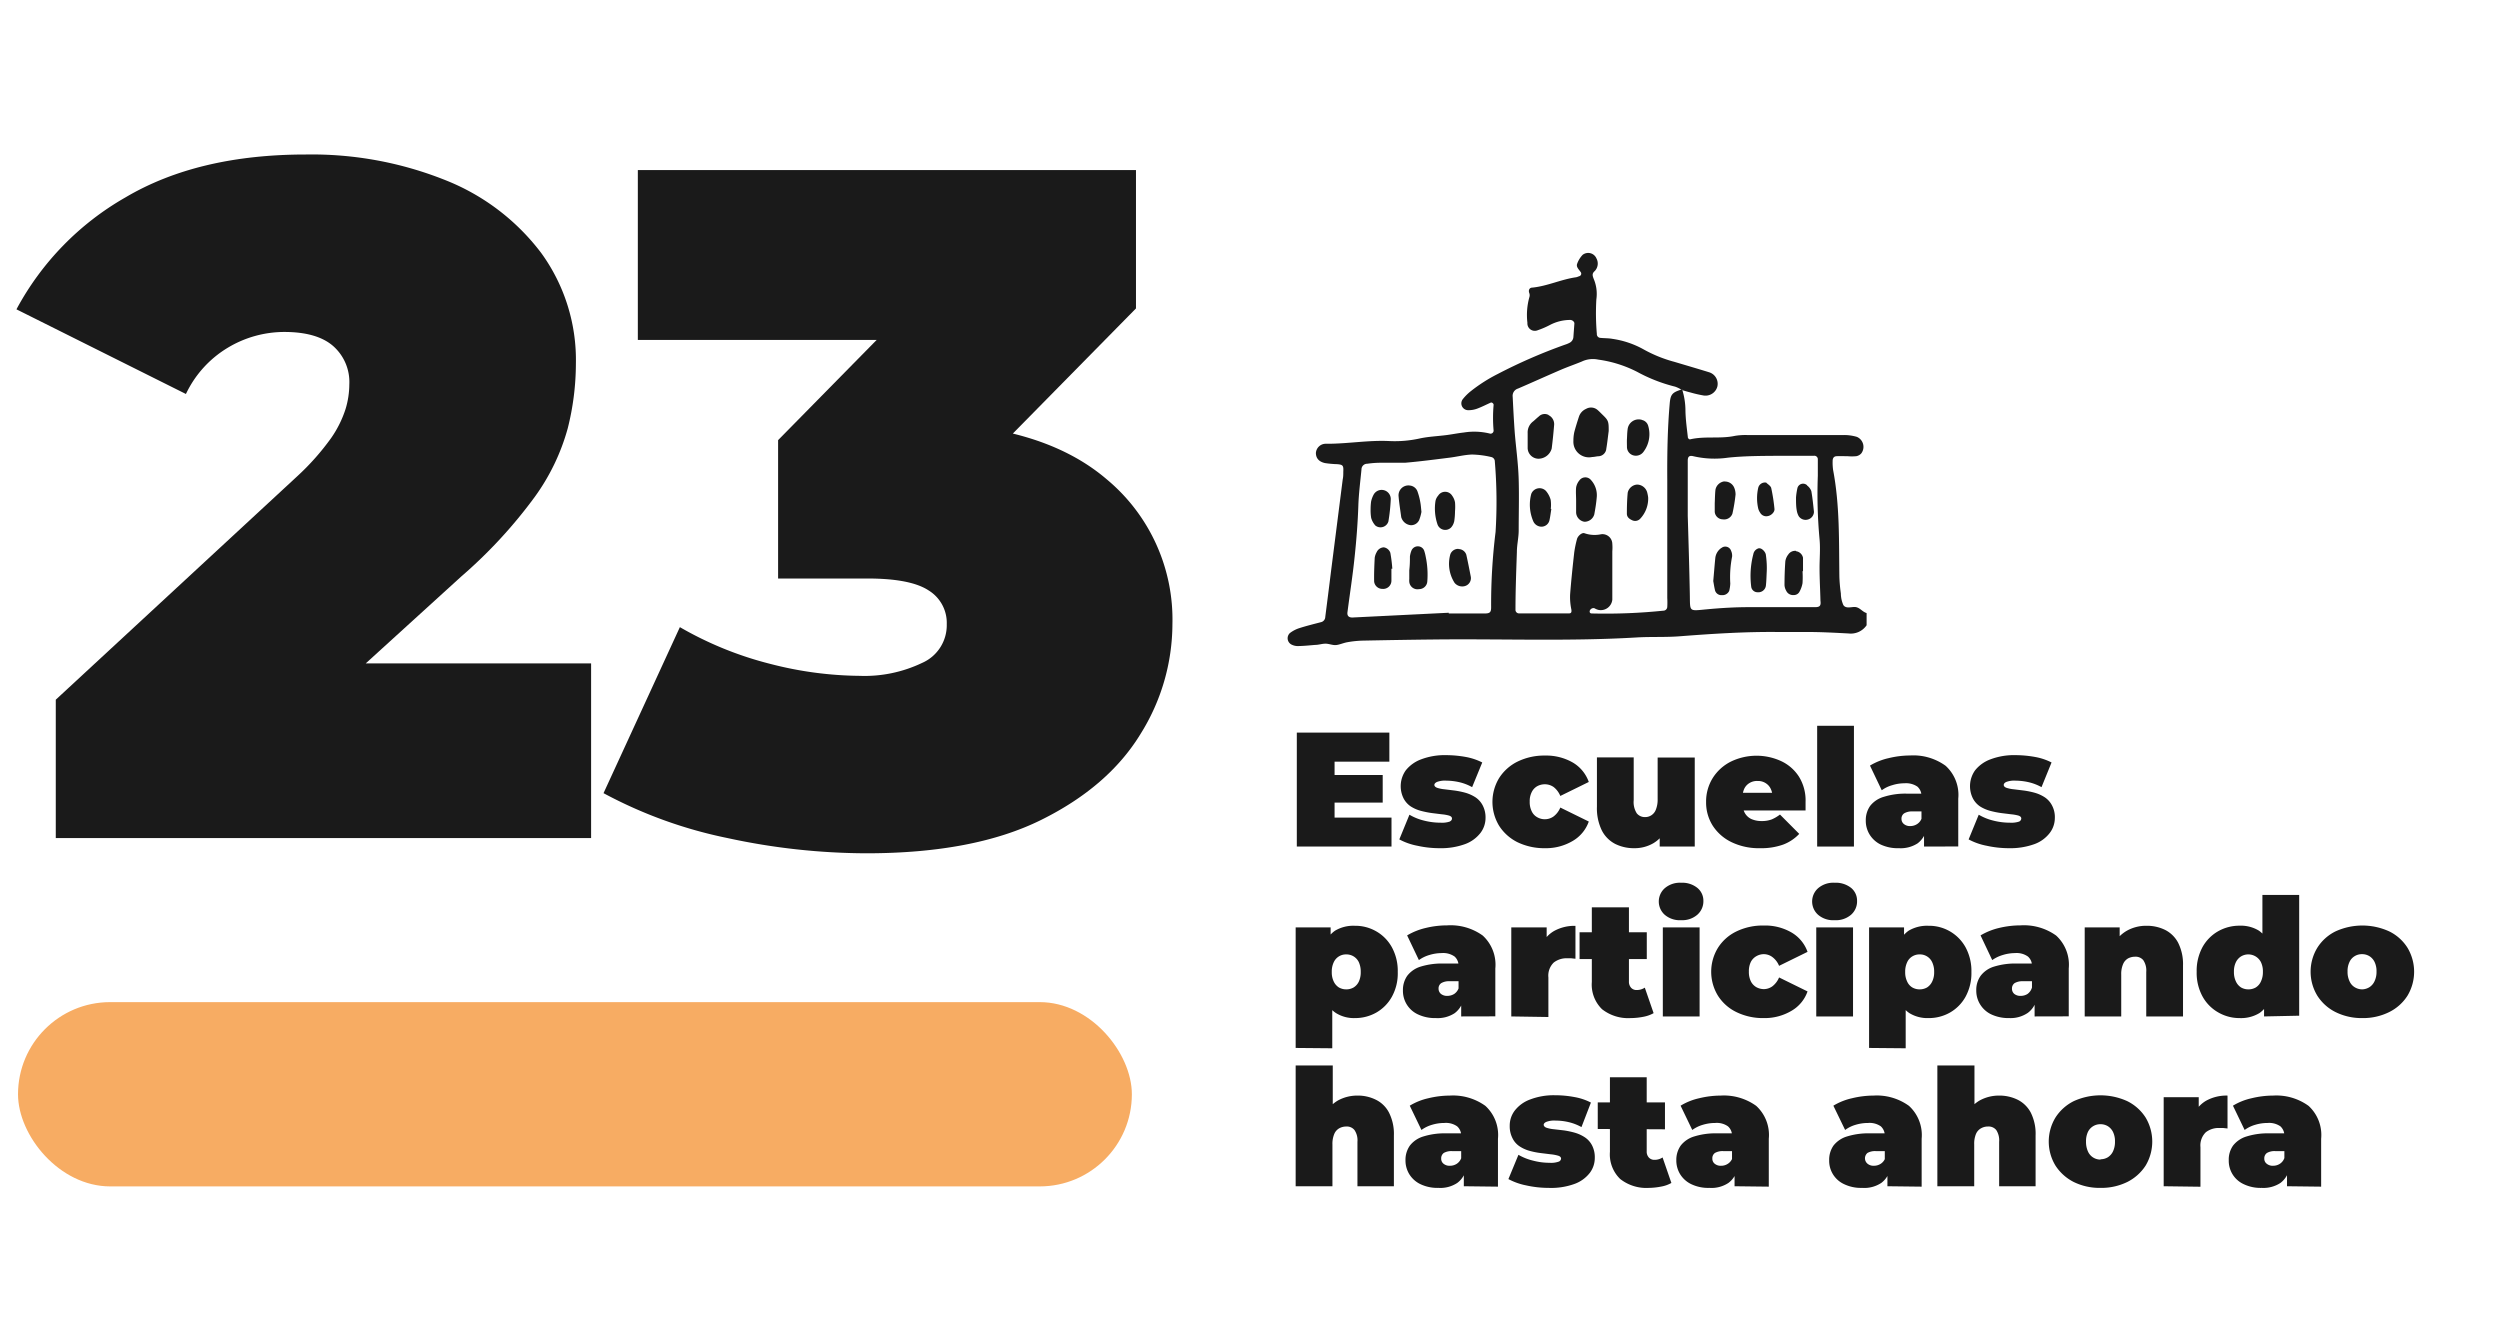
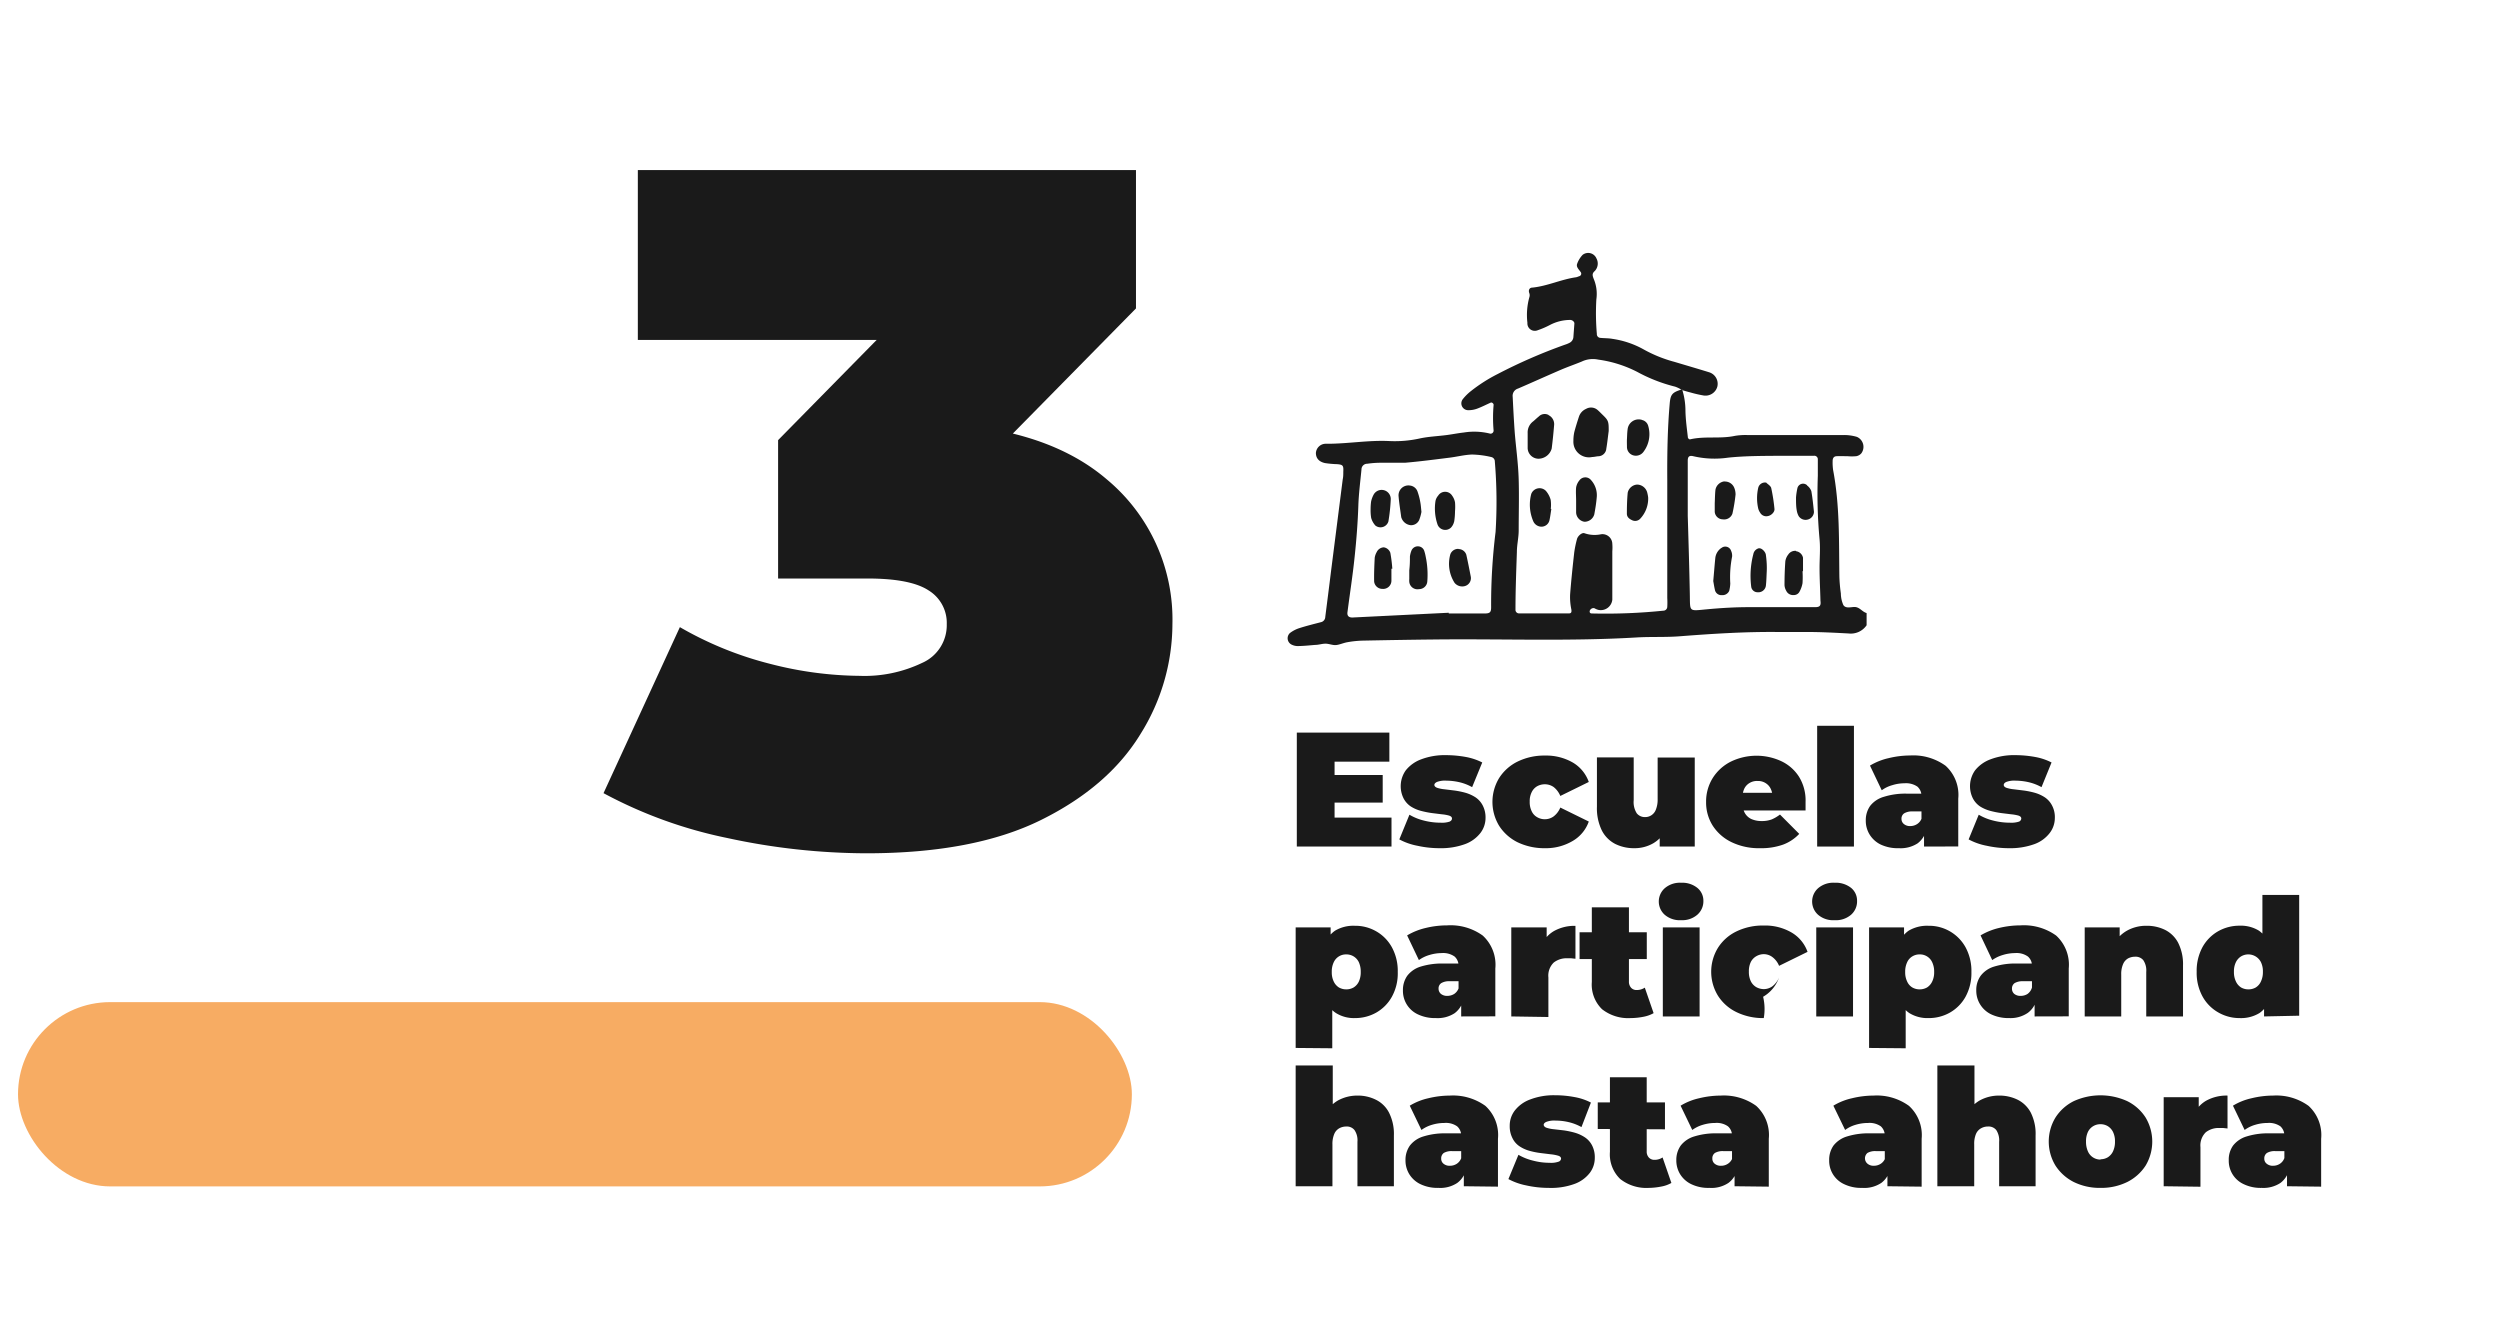
<svg xmlns="http://www.w3.org/2000/svg" id="Capa_1" data-name="Capa 1" viewBox="0 0 303.88 163.2">
  <defs>
    <style>.cls-1,.cls-2{fill:#1a1a1a;}.cls-1{fill-rule:evenodd;}.cls-3{fill:#f7ac63;}</style>
  </defs>
  <g id="school">
    <path class="cls-1" d="M225.43,73.78c-.47,0-1.08.22-1.37-.24a3.58,3.58,0,0,1-.3-1.4,19.48,19.48,0,0,1-.18-2c-.06-4.33.06-8.68-.76-13a6.64,6.64,0,0,1-.06-1.1c0-.37.16-.58.5-.59s.86,0,1.29,0a5.68,5.68,0,0,0,1.09,0,1.05,1.05,0,0,0,.61-.35,1.32,1.32,0,0,0-.55-2,5.51,5.51,0,0,0-1.62-.22c-3.91,0-7.82,0-11.74,0a7.85,7.85,0,0,0-1.46.1c-1.81.39-3.67,0-5.47.43-.06,0-.23-.12-.24-.2-.12-1.09-.28-2.18-.3-3.28a8.7,8.7,0,0,0-.4-2.59l-.05,0,0,0c-1.16.35-1.36.61-1.46,1.67-.27,3.11-.32,6.22-.3,9.34,0,4.78,0,9.56,0,14.33a10,10,0,0,1,0,1.1.48.48,0,0,1-.48.45,68.79,68.79,0,0,1-8.61.34c-.16,0-.37,0-.34-.3a.49.49,0,0,1,.54-.35.79.79,0,0,1,.16.08,2.37,2.37,0,0,0,.34.13,1.41,1.41,0,0,0,1.71-1.24c0-.18,0-.36,0-.54,0-1.78,0-3.56,0-5.33a5.62,5.62,0,0,0,0-.92,1.2,1.2,0,0,0-1.37-1.16,3.72,3.72,0,0,1-2-.12c-.3-.13-.83.31-.93.73a12.77,12.77,0,0,0-.33,1.61c-.19,1.7-.37,3.4-.5,5.11a7.34,7.34,0,0,0,.15,1.81c.05.31,0,.48-.29.48q-3,0-6.06,0a.43.43,0,0,1-.44-.47c0-2.32.09-4.65.17-7,0-.85.21-1.7.22-2.55,0-2.09.06-4.17,0-6.25s-.34-3.89-.49-5.85c-.1-1.4-.17-2.8-.24-4.21a.92.92,0,0,1,.65-1c1.74-.75,3.46-1.53,5.2-2.28.84-.36,1.71-.66,2.54-1a3.14,3.14,0,0,1,2-.24A14.7,14.7,0,0,1,199,45.2,19.34,19.34,0,0,0,203.62,47a4,4,0,0,1,.75.36l.09,0s0,0,0,.06c.33.09.66.2,1,.28a14.82,14.82,0,0,0,1.6.37,1.49,1.49,0,0,0,1.69-1.09,1.47,1.47,0,0,0-1-1.73c-1.39-.43-2.8-.84-4.2-1.26a16.27,16.27,0,0,1-3.73-1.5A11,11,0,0,0,196,41.19c-.48-.09-1-.07-1.46-.12a.45.45,0,0,1-.44-.48,29.43,29.43,0,0,1-.06-4.2,4.68,4.68,0,0,0-.33-2.51c-.15-.4-.21-.63.14-.94a1.31,1.31,0,0,0,.2-1.53,1.09,1.09,0,0,0-1.68-.43,3.1,3.1,0,0,0-.66,1.07c-.15.39.18.67.41,1a.32.32,0,0,1-.19.53,2,2,0,0,1-.34.12c-1.82.25-3.5,1.08-5.34,1.26-.31,0-.51.28-.36.67a.78.78,0,0,1,0,.52,8.07,8.07,0,0,0-.23,3.09.9.9,0,0,0,1.23.91,10.57,10.57,0,0,0,1.51-.65,5.31,5.31,0,0,1,2.47-.61c.25,0,.51.22.5.43l-.12,1.64a.85.85,0,0,1-.49.72,3.22,3.22,0,0,1-.51.21,64.45,64.45,0,0,0-8.22,3.58,19.17,19.17,0,0,0-3.24,2.07,5.9,5.9,0,0,0-1,1,.83.83,0,0,0,.67,1.32,3,3,0,0,0,1.07-.18c.57-.21,1.11-.49,1.67-.74.14-.07.38.12.35.3a17.72,17.72,0,0,0,0,3.09.37.37,0,0,1-.5.36,7.91,7.91,0,0,0-3.1-.12c-.73.08-1.45.23-2.17.32-1.09.14-2.21.18-3.27.42a14,14,0,0,1-3.65.3c-2.51-.12-5,.33-7.5.33h-.18a1.2,1.2,0,0,0-1.23,1.12c0,.61.35,1.07,1.12,1.23a11.66,11.66,0,0,0,1.45.13c.72.06.8.16.76.93,0,.31,0,.61-.07.92l-1.41,11.08c-.23,1.88-.47,3.75-.71,5.63a.67.67,0,0,1-.54.65c-.88.23-1.77.45-2.64.73a3.76,3.76,0,0,0-1.12.59.86.86,0,0,0,.18,1.39,1.7,1.7,0,0,0,.69.19c.73,0,1.47-.08,2.2-.14.42,0,.84-.15,1.26-.15s.85.2,1.26.17.93-.27,1.41-.35a12.34,12.34,0,0,1,1.82-.19c2.94-.06,5.87-.11,8.81-.14,8.19-.09,16.39.24,24.58-.25,1.77-.1,3.55,0,5.32-.15,3.9-.3,7.8-.55,11.72-.51,1.22,0,2.45,0,3.67,0,1.65,0,3.3.09,5,.18a2.32,2.32,0,0,0,2.18-1V74.52C226.32,74.35,226.05,73.79,225.43,73.78Zm-43.64-9.12a71.68,71.68,0,0,0-.54,9.15c0,.6-.14.75-.75.76-1.47,0-2.94,0-4.4,0a.28.28,0,0,1,0-.09l-11.72.58c-.44,0-.66-.21-.59-.67.29-2.24.64-4.48.87-6.72.22-2.07.38-4.14.45-6.22.05-1.47.24-2.92.38-4.38a.69.69,0,0,1,.7-.7,11.81,11.81,0,0,1,1.45-.12c1,0,2.09,0,3.12,0,1.77-.15,3.52-.38,5.28-.6,1-.11,1.93-.37,2.9-.4a11.14,11.14,0,0,1,2.35.31.55.55,0,0,1,.41.54A58.91,58.91,0,0,1,181.79,64.66Zm38.92,9.14c-.55,0-1.11,0-1.66,0h-6.42c-1.72,0-3.42.1-5.13.26-2.29.21-2.05.37-2.1-1.92-.06-3.18-.16-6.36-.25-9.43,0-2.31,0-4.52,0-6.72,0-.5.2-.66.7-.53a11.38,11.38,0,0,0,4.19.17c2.2-.23,4.4-.21,6.6-.23,1.29,0,2.57,0,3.86,0a.42.42,0,0,1,.46.44c0,.67,0,1.35,0,2a60,60,0,0,0,.21,7.7c.11,1.15,0,2.32,0,3.49,0,1.34.08,2.69.11,4C221.36,73.61,221.2,73.78,220.71,73.8ZM194.82,50.44c-.22-.21-.43-.44-.66-.63a1.21,1.21,0,0,0-1.37-.11,1.57,1.57,0,0,0-.85.9c-.21.64-.41,1.27-.58,1.92a4.89,4.89,0,0,0-.11,1.08,1.89,1.89,0,0,0,2.28,1.95c.24,0,.48-.07.72-.09a1,1,0,0,0,1-.92c.13-.77.21-1.56.29-2.14C195.55,51.24,195.5,51.1,194.82,50.44Zm-6.59,0a1,1,0,0,0-1.18.18c-.24.19-.46.41-.69.6a1.67,1.67,0,0,0-.67,1.43c0,.25,0,.49,0,.73h0c0,.37,0,.74,0,1.1a1.33,1.33,0,0,0,1.3,1.28,1.69,1.69,0,0,0,1.62-1.23c.13-1,.22-1.93.3-2.9A1.22,1.22,0,0,0,188.23,50.46Zm3.71,8a1.84,1.84,0,0,0-.36.81c-.05.53,0,1.08,0,1.62h0c0,.49,0,1,0,1.45a1.2,1.2,0,0,0,1,1.1,1.23,1.23,0,0,0,1.21-.9c.12-.65.23-1.3.29-2a2.73,2.73,0,0,0-.7-2.18A.89.89,0,0,0,191.94,58.45Zm-3.45,2.33a2.84,2.84,0,0,0-.58-1.1,1.08,1.08,0,0,0-1.78.36,5.08,5.08,0,0,0,.26,3.37,1.1,1.1,0,0,0,1,.62,1,1,0,0,0,.94-.74c.11-.47.16-.94.24-1.42h-.07A4.32,4.32,0,0,0,188.49,60.78Zm11.1-9.73a1.35,1.35,0,0,0-1.75,1.14c-.06.43-.06.86-.08,1.16s0,.74,0,1a1.06,1.06,0,0,0,.74,1,1.14,1.14,0,0,0,1.29-.45,3.54,3.54,0,0,0,.55-3.13A1,1,0,0,0,199.59,51.05ZM199,58.9a1.26,1.26,0,0,0-1.15,1c-.08.84-.1,1.7-.1,2.54,0,.41.29.64.65.8a.84.84,0,0,0,1-.22,3.56,3.56,0,0,0,.94-2.48c0-.13-.05-.43-.13-.72A1.3,1.3,0,0,0,199,58.9Zm-26.5,4.32a5.3,5.3,0,0,0,.28-1c-.05-.46-.07-.82-.14-1.18a7.53,7.53,0,0,0-.32-1.24,1.1,1.1,0,0,0-.93-.78A1.2,1.2,0,0,0,170,60.32c.07.85.21,1.69.32,2.53a.85.85,0,0,0,.06.17,1.33,1.33,0,0,0,1.11.82A1.08,1.08,0,0,0,172.5,63.22Zm.61,3.71a.81.81,0,0,0-.69-.52.84.84,0,0,0-.86.53,2.88,2.88,0,0,0-.18.7c0,.48,0,1-.08,1.68,0,.2,0,.63,0,1.05a2.2,2.2,0,0,0,0,.36,1,1,0,0,0,1.19.88,1,1,0,0,0,1-.91,10.57,10.57,0,0,0-.2-3.07A5.15,5.15,0,0,0,173.11,66.93ZM169,67.2a1,1,0,0,0-.8-.67,1,1,0,0,0-.86.58,2,2,0,0,0-.24.68c-.05,1-.09,1.93-.07,2.9a1,1,0,0,0,1,.89,1,1,0,0,0,1.1-1c0-.48,0-1,0-1.45h.11A18.36,18.36,0,0,0,169,67.2Zm7.76-3.8a8.8,8.8,0,0,0,.1-1.26h0a6.47,6.47,0,0,0,0-1.08,2,2,0,0,0-.35-.81,1,1,0,0,0-1.7,0,1.4,1.4,0,0,0-.32.63,6,6,0,0,0,.24,2.86,1,1,0,0,0,1.64.39A1.53,1.53,0,0,0,176.75,63.4Zm-8,0a22.28,22.28,0,0,0,.29-2.7,1.11,1.11,0,0,0-2.08-.58,3.14,3.14,0,0,0-.31.84,7,7,0,0,0-.06.92,5.6,5.6,0,0,0,.07,1.08,2.32,2.32,0,0,0,.51.92A1,1,0,0,0,168.75,63.42Zm8.53,3.32a1,1,0,0,0-1,.66,4.29,4.29,0,0,0,.52,3.47,1.2,1.2,0,0,0,1.31.37,1,1,0,0,0,.66-1.11c-.16-.81-.34-1.76-.55-2.69A1,1,0,0,0,177.28,66.74Zm31.95-.12a1.72,1.72,0,0,0-.74,1.21c-.09.9-.16,1.81-.25,2.82.06.32.12.74.22,1.15a.8.8,0,0,0,.84.56.89.89,0,0,0,.88-.52,4.45,4.45,0,0,0,.13-.89,12.84,12.84,0,0,1,.22-3.27,1.39,1.39,0,0,0-.12-.7A.74.74,0,0,0,209.23,66.62Zm9.07.36a1,1,0,0,0-.94.44,1.77,1.77,0,0,0-.36.82c-.07,1-.1,1.94-.1,2.91a1.54,1.54,0,0,0,.21.68.9.9,0,0,0,.89.52.77.77,0,0,0,.74-.44,3.37,3.37,0,0,0,.35-1,11.83,11.83,0,0,0,0-1.46h.06c0-.54,0-1.09,0-1.63A1,1,0,0,0,218.3,67Zm-8.68-8.45a1.26,1.26,0,0,0-1.11,1c-.06.48-.06,1-.09,1.66,0,.21,0,.63,0,1.05a1,1,0,0,0,1,.91,1.06,1.06,0,0,0,1.15-.7,20.22,20.22,0,0,0,.38-2.31,2.1,2.1,0,0,0-.18-.88A1.22,1.22,0,0,0,209.62,58.53Zm4.22,8.12a.9.9,0,0,0-.73.73,10.42,10.42,0,0,0-.25,4,.77.77,0,0,0,.78.63.92.92,0,0,0,1-.82c.06-.54.07-1.09.1-1.69s0-1.29-.1-2C214.63,67.1,214.15,66.61,213.84,66.65Zm5.8-7.65a.71.71,0,0,0-1.17.35,8,8,0,0,0-.17,1.13c0,.62,0,1.1.09,1.59a2.11,2.11,0,0,0,.23.68,1,1,0,0,0,1.12.42,1,1,0,0,0,.74-.93c-.09-.84-.17-1.69-.32-2.53A1.53,1.53,0,0,0,219.64,59Zm-4.93-.31a.84.84,0,0,0-1,.61,5.63,5.63,0,0,0,0,2.55,1.68,1.68,0,0,0,.23.49.85.85,0,0,0,.94.41c.41-.07.84-.49.8-.87a21.29,21.29,0,0,0-.39-2.52C215.25,59.07,214.87,58.85,214.71,58.69Z" />
  </g>
-   <path class="cls-2" d="M6.78,101.87V85.05L36.12,57.9a30.21,30.21,0,0,0,4.12-4.64A13.24,13.24,0,0,0,42,49.73a10.43,10.43,0,0,0,.46-3,5.83,5.83,0,0,0-2-4.7c-1.31-1.12-3.29-1.68-5.91-1.68a13.36,13.36,0,0,0-6.85,1.91,13.08,13.08,0,0,0-5.1,5.63L2,37.6A34.35,34.35,0,0,1,15.24,24q8.82-5.22,21.93-5.22a43.72,43.72,0,0,1,17,3.13,27.07,27.07,0,0,1,11.6,8.82A22.13,22.13,0,0,1,70,44.21a32.29,32.29,0,0,1-1,7.89,25.84,25.84,0,0,1-4,8.3,58.38,58.38,0,0,1-8.94,9.68L34,90.15l-4.3-9.51H71.85v21.23Z" />
  <path class="cls-2" d="M105.37,103.72a80.42,80.42,0,0,1-16.93-1.85,54.9,54.9,0,0,1-15.08-5.46l9.28-20.18a42.85,42.85,0,0,0,11,4.47,44.67,44.67,0,0,0,10.84,1.45,16.21,16.21,0,0,0,7.6-1.57,5,5,0,0,0,3-4.7,4.63,4.63,0,0,0-2.2-4.11q-2.2-1.45-7.43-1.45H94.58V53.5l21-21.35L118,41.32H77.53V20.67h60.55V37.49l-21,21.34L104,51.41h7.19q15.31,0,23.32,6.84a22.16,22.16,0,0,1,8,17.63,25.26,25.26,0,0,1-3.88,13.34q-3.9,6.39-12.07,10.44T105.37,103.72Z" />
  <path class="cls-2" d="M162.22,99.38h6.92v3.52H157.63V89.05h11.25v3.53h-6.66Zm-.32-5.18h6.17v3.36H161.9Z" />
  <path class="cls-2" d="M175,103.1a12.41,12.41,0,0,1-2.73-.3,7.54,7.54,0,0,1-2.18-.77l1.23-3a6.44,6.44,0,0,0,1.79.72,8.16,8.16,0,0,0,2,.25,2.94,2.94,0,0,0,1.09-.13c.2-.1.29-.22.29-.38s-.11-.27-.34-.35a4.8,4.8,0,0,0-.89-.16l-1.21-.15a11,11,0,0,1-1.34-.27,4.34,4.34,0,0,1-1.22-.53,2.65,2.65,0,0,1-.89-1,3.32,3.32,0,0,1,.28-3.4,4.29,4.29,0,0,1,1.86-1.33,8.09,8.09,0,0,1,3.06-.51,13.57,13.57,0,0,1,2.37.22,7.29,7.29,0,0,1,2,.67l-1.23,3a5.85,5.85,0,0,0-1.63-.62,7.4,7.4,0,0,0-1.49-.17,2.78,2.78,0,0,0-1.16.16c-.2.1-.31.22-.31.36s.12.27.34.35a4,4,0,0,0,.89.18l1.22.15a10.3,10.3,0,0,1,1.32.27,4.65,4.65,0,0,1,1.22.55,2.65,2.65,0,0,1,.89,1,3.15,3.15,0,0,1,.34,1.53,3,3,0,0,1-.62,1.81,4.21,4.21,0,0,1-1.86,1.35A8.5,8.5,0,0,1,175,103.1Z" />
  <path class="cls-2" d="M187.8,103.1a7.49,7.49,0,0,1-3.31-.71,5.61,5.61,0,0,1-2.26-2,5.59,5.59,0,0,1,0-5.83,5.57,5.57,0,0,1,2.26-2,7.36,7.36,0,0,1,3.31-.72,6.47,6.47,0,0,1,3.38.85,4.45,4.45,0,0,1,1.94,2.36l-3.46,1.7a2.67,2.67,0,0,0-.82-1.09,1.87,1.87,0,0,0-1.06-.33,1.93,1.93,0,0,0-.92.23,1.65,1.65,0,0,0-.67.71,2.41,2.41,0,0,0-.25,1.17,2.5,2.5,0,0,0,.25,1.19,1.59,1.59,0,0,0,.67.71,1.83,1.83,0,0,0,.92.24,1.81,1.81,0,0,0,1.06-.34,2.57,2.57,0,0,0,.82-1.08l3.46,1.7a4.43,4.43,0,0,1-1.94,2.35A6.38,6.38,0,0,1,187.8,103.1Z" />
  <path class="cls-2" d="M198.66,103.1a5.11,5.11,0,0,1-2.33-.52,3.77,3.77,0,0,1-1.63-1.65,6.15,6.15,0,0,1-.59-2.87v-6h4.47v5.21a2.52,2.52,0,0,0,.38,1.6,1.26,1.26,0,0,0,1,.45,1.38,1.38,0,0,0,1.31-.9,3.22,3.22,0,0,0,.22-1.27V92.08H206V102.9h-4.26V99.78l.86.85a4,4,0,0,1-1.64,1.87A4.52,4.52,0,0,1,198.66,103.1Z" />
  <path class="cls-2" d="M213.93,103.1a7.63,7.63,0,0,1-3.45-.73,5.62,5.62,0,0,1-2.29-2,5.26,5.26,0,0,1-.81-2.88,5.39,5.39,0,0,1,.8-2.91,5.53,5.53,0,0,1,2.2-2,7.16,7.16,0,0,1,6.09-.08,5.17,5.17,0,0,1,2.18,1.88,5.46,5.46,0,0,1,.82,3.08c0,.16,0,.34,0,.53s0,.36,0,.52h-8.33V96.37h6l-1.68.58a2.39,2.39,0,0,0-.23-1.08,1.62,1.62,0,0,0-.63-.69,1.7,1.7,0,0,0-.95-.25,1.75,1.75,0,0,0-1,.25,1.62,1.62,0,0,0-.63.69,2.53,2.53,0,0,0-.22,1.08v.67a2.46,2.46,0,0,0,.28,1.19,1.77,1.77,0,0,0,.79.74,3,3,0,0,0,1.25.25,3.39,3.39,0,0,0,1.24-.2,4.7,4.7,0,0,0,1-.59l2.34,2.35a5.18,5.18,0,0,1-1.95,1.3A7.91,7.91,0,0,1,213.93,103.1Z" />
  <path class="cls-2" d="M220.88,102.9V88.22h4.47V102.9Z" />
  <path class="cls-2" d="M230.81,103.1a4.87,4.87,0,0,1-2.22-.45,3.25,3.25,0,0,1-1.34-1.22,3.18,3.18,0,0,1-.46-1.69,3,3,0,0,1,.53-1.78A3.24,3.24,0,0,1,229,96.85a8.67,8.67,0,0,1,2.78-.38H234v2.16h-1.54a1.86,1.86,0,0,0-1,.23.77.77,0,0,0-.33.68.78.78,0,0,0,.29.62,1.13,1.13,0,0,0,.78.25,1.5,1.5,0,0,0,.84-.25,1.39,1.39,0,0,0,.57-.78l.57,1.33a2.87,2.87,0,0,1-1.09,1.8A3.8,3.8,0,0,1,230.81,103.1Zm3.06-.2V101l-.31-.51V96.83a1.52,1.52,0,0,0-.49-1.21,2.44,2.44,0,0,0-1.57-.41,4.91,4.91,0,0,0-1.49.23,3.91,3.91,0,0,0-1.28.62l-1.43-3a7.6,7.6,0,0,1,2.28-.91,11.19,11.19,0,0,1,2.59-.32,6.68,6.68,0,0,1,4.32,1.25,4.78,4.78,0,0,1,1.54,4v5.81Z" />
  <path class="cls-2" d="M244.2,103.1a12.55,12.55,0,0,1-2.73-.3,7.54,7.54,0,0,1-2.18-.77l1.23-3a6.44,6.44,0,0,0,1.79.72,8.16,8.16,0,0,0,2,.25,3,3,0,0,0,1.1-.13.43.43,0,0,0,.28-.38c0-.16-.11-.27-.33-.35a5,5,0,0,0-.89-.16l-1.22-.15a11,11,0,0,1-1.34-.27,4.6,4.6,0,0,1-1.22-.53,2.65,2.65,0,0,1-.89-1,3.32,3.32,0,0,1,.28-3.4,4.29,4.29,0,0,1,1.86-1.33,8.09,8.09,0,0,1,3.06-.51,13.57,13.57,0,0,1,2.37.22,7.19,7.19,0,0,1,2,.67l-1.22,3a6,6,0,0,0-1.64-.62,7.4,7.4,0,0,0-1.49-.17,2.78,2.78,0,0,0-1.16.16q-.3.15-.3.36c0,.15.11.27.33.35a4.07,4.07,0,0,0,.89.18l1.22.15a10.3,10.3,0,0,1,1.32.27,4.51,4.51,0,0,1,1.22.55,2.65,2.65,0,0,1,.89,1,3,3,0,0,1,.34,1.53,3,3,0,0,1-.62,1.81,4.12,4.12,0,0,1-1.85,1.35A8.59,8.59,0,0,1,244.2,103.1Z" />
  <path class="cls-2" d="M157.49,127.38V112.73h4.25v1.46l0,4,.2,3.95v5.28Zm7.22-3.63a4.14,4.14,0,0,1-2.32-.61A3.44,3.44,0,0,1,161,121.3a9.61,9.61,0,0,1-.43-3.15,10.54,10.54,0,0,1,.4-3.2,3.35,3.35,0,0,1,1.32-1.83,4.34,4.34,0,0,1,2.39-.59,5.09,5.09,0,0,1,2.61.68,5,5,0,0,1,1.9,1.94,6,6,0,0,1,.71,3,5.88,5.88,0,0,1-.71,3,5,5,0,0,1-1.9,1.93A5.18,5.18,0,0,1,164.71,123.75Zm-1.07-3.49a1.76,1.76,0,0,0,.89-.23,1.67,1.67,0,0,0,.64-.72,2.66,2.66,0,0,0,.23-1.16,2.77,2.77,0,0,0-.23-1.19,1.65,1.65,0,0,0-.64-.71,1.67,1.67,0,0,0-.89-.24,1.63,1.63,0,0,0-1.52.95,2.63,2.63,0,0,0-.24,1.19,2.52,2.52,0,0,0,.24,1.16,1.72,1.72,0,0,0,.63.72A1.79,1.79,0,0,0,163.64,120.26Z" />
  <path class="cls-2" d="M174.54,123.75a4.86,4.86,0,0,1-2.21-.46,3.14,3.14,0,0,1-1.8-2.91,3,3,0,0,1,.53-1.78,3.25,3.25,0,0,1,1.63-1.11,8.78,8.78,0,0,1,2.78-.37h2.26v2.15h-1.54a1.84,1.84,0,0,0-1,.23.77.77,0,0,0-.33.68.82.82,0,0,0,.29.63,1.17,1.17,0,0,0,.78.24,1.57,1.57,0,0,0,.84-.24,1.44,1.44,0,0,0,.56-.78l.58,1.32a2.85,2.85,0,0,1-1.09,1.8A3.76,3.76,0,0,1,174.54,123.75Zm3.07-.2v-1.92l-.32-.52v-3.64a1.5,1.5,0,0,0-.48-1.2,2.4,2.4,0,0,0-1.57-.42,5.19,5.19,0,0,0-1.49.23,4.12,4.12,0,0,0-1.28.62l-1.43-3a7.92,7.92,0,0,1,2.28-.91,11.1,11.1,0,0,1,2.59-.31,6.68,6.68,0,0,1,4.32,1.24,4.81,4.81,0,0,1,1.53,4v5.82Z" />
  <path class="cls-2" d="M183.7,123.55V112.73H188V116l-.7-.93a3.66,3.66,0,0,1,1.59-1.9,5.1,5.1,0,0,1,2.61-.63v4l-.53-.06h-.46a2.53,2.53,0,0,0-1.65.52,2.21,2.21,0,0,0-.65,1.81v4.81Z" />
  <path class="cls-2" d="M192,116.58v-3.26h8.17v3.26Zm6.21,7.17a5.14,5.14,0,0,1-3.48-1.08,4.17,4.17,0,0,1-1.24-3.32v-9.06H198v9a1.09,1.09,0,0,0,.26.77.88.88,0,0,0,.67.28,1.78,1.78,0,0,0,1-.29l1.07,3.1a4,4,0,0,1-1.23.44A8.26,8.26,0,0,1,198.24,123.75Z" />
  <path class="cls-2" d="M204.36,111.85a2.81,2.81,0,0,1-2-.65,2.16,2.16,0,0,1,0-3.24,2.82,2.82,0,0,1,2-.66,2.92,2.92,0,0,1,1.95.62,2,2,0,0,1,.74,1.58,2.17,2.17,0,0,1-.74,1.69A2.79,2.79,0,0,1,204.36,111.85Zm-2.24,11.7V112.73h4.47v10.82Z" />
-   <path class="cls-2" d="M214.39,123.75a7.33,7.33,0,0,1-3.31-.72,5.48,5.48,0,0,1-2.26-2,5.57,5.57,0,0,1,0-5.82,5.45,5.45,0,0,1,2.26-2,7.32,7.32,0,0,1,3.31-.71,6.38,6.38,0,0,1,3.38.85,4.43,4.43,0,0,1,1.94,2.35l-3.46,1.7a2.5,2.5,0,0,0-.83-1.08,1.76,1.76,0,0,0-1-.34,1.83,1.83,0,0,0-.92.24,1.7,1.7,0,0,0-.68.7,2.55,2.55,0,0,0-.24,1.18,2.58,2.58,0,0,0,.24,1.18,1.69,1.69,0,0,0,.68.72,1.93,1.93,0,0,0,.92.23,1.81,1.81,0,0,0,1-.33,2.6,2.6,0,0,0,.83-1.09l3.46,1.7a4.39,4.39,0,0,1-1.94,2.35A6.38,6.38,0,0,1,214.39,123.75Z" />
+   <path class="cls-2" d="M214.39,123.75a7.33,7.33,0,0,1-3.31-.72,5.48,5.48,0,0,1-2.26-2,5.57,5.57,0,0,1,0-5.82,5.45,5.45,0,0,1,2.26-2,7.32,7.32,0,0,1,3.31-.71,6.38,6.38,0,0,1,3.38.85,4.43,4.43,0,0,1,1.94,2.35l-3.46,1.7a2.5,2.5,0,0,0-.83-1.08,1.76,1.76,0,0,0-1-.34,1.83,1.83,0,0,0-.92.24,1.7,1.7,0,0,0-.68.7,2.55,2.55,0,0,0-.24,1.18,2.58,2.58,0,0,0,.24,1.18,1.69,1.69,0,0,0,.68.72,1.93,1.93,0,0,0,.92.23,1.81,1.81,0,0,0,1-.33,2.6,2.6,0,0,0,.83-1.09a4.39,4.39,0,0,1-1.94,2.35A6.38,6.38,0,0,1,214.39,123.75Z" />
  <path class="cls-2" d="M223,111.85a2.81,2.81,0,0,1-2-.65,2.16,2.16,0,0,1,0-3.24,2.82,2.82,0,0,1,2-.66,3,3,0,0,1,2,.62,2,2,0,0,1,.73,1.58,2.16,2.16,0,0,1-.73,1.69A2.82,2.82,0,0,1,223,111.85Zm-2.23,11.7V112.73h4.47v10.82Z" />
  <path class="cls-2" d="M227.19,127.38V112.73h4.25v1.46l0,4,.2,3.95v5.28Zm7.22-3.63a4.2,4.2,0,0,1-2.33-.61,3.48,3.48,0,0,1-1.35-1.84,9.59,9.59,0,0,1-.44-3.15,10.5,10.5,0,0,1,.41-3.2,3.38,3.38,0,0,1,1.31-1.83,4.4,4.4,0,0,1,2.4-.59,5.06,5.06,0,0,1,4.51,2.62,6.05,6.05,0,0,1,.71,3,6,6,0,0,1-.71,3,5,5,0,0,1-1.9,1.93A5.18,5.18,0,0,1,234.41,123.75Zm-1.07-3.49a1.79,1.79,0,0,0,.89-.23,1.72,1.72,0,0,0,.63-.72,2.52,2.52,0,0,0,.24-1.16,2.63,2.63,0,0,0-.24-1.19,1.63,1.63,0,0,0-1.52-.95,1.67,1.67,0,0,0-.89.24,1.57,1.57,0,0,0-.63.71,2.63,2.63,0,0,0-.24,1.19,2.52,2.52,0,0,0,.24,1.16,1.59,1.59,0,0,0,.63.72A1.76,1.76,0,0,0,233.34,120.26Z" />
  <path class="cls-2" d="M244.24,123.75a4.93,4.93,0,0,1-2.22-.46,3.19,3.19,0,0,1-1.34-1.22,3.15,3.15,0,0,1-.46-1.69,2.92,2.92,0,0,1,.54-1.78,3.21,3.21,0,0,1,1.63-1.11,8.74,8.74,0,0,1,2.78-.37h2.25v2.15h-1.54a1.88,1.88,0,0,0-1,.23.79.79,0,0,0-.32.68.81.81,0,0,0,.28.63,1.17,1.17,0,0,0,.78.24,1.53,1.53,0,0,0,.84-.24A1.46,1.46,0,0,0,247,120l.57,1.32a2.77,2.77,0,0,1-1.09,1.8A3.73,3.73,0,0,1,244.24,123.75Zm3.07-.2v-1.92l-.32-.52v-3.64a1.47,1.47,0,0,0-.49-1.2,2.36,2.36,0,0,0-1.57-.42,5.12,5.12,0,0,0-1.48.23,4.3,4.3,0,0,0-1.29.62l-1.42-3a8,8,0,0,1,2.27-.91,11.23,11.23,0,0,1,2.59-.31,6.72,6.72,0,0,1,4.33,1.24,4.81,4.81,0,0,1,1.53,4v5.82Z" />
  <path class="cls-2" d="M260.92,112.53a5,5,0,0,1,2.25.5,3.65,3.65,0,0,1,1.59,1.57,5.77,5.77,0,0,1,.59,2.77v6.18h-4.47v-5.4a2.25,2.25,0,0,0-.36-1.44,1.21,1.21,0,0,0-1-.42,1.86,1.86,0,0,0-.84.2,1.44,1.44,0,0,0-.61.69,3,3,0,0,0-.23,1.28v5.09H253.4V112.73h4.25v3.16l-.85-.91a4.31,4.31,0,0,1,1.71-1.84A4.77,4.77,0,0,1,260.92,112.53Z" />
  <path class="cls-2" d="M272.23,123.75a5.14,5.14,0,0,1-2.6-.69,5,5,0,0,1-1.91-1.94,6,6,0,0,1-.71-3,6.05,6.05,0,0,1,.71-3,5,5,0,0,1,1.91-1.93,5.22,5.22,0,0,1,2.6-.67,4.19,4.19,0,0,1,2.34.6,3.55,3.55,0,0,1,1.34,1.84,9.65,9.65,0,0,1,.44,3.16,10.45,10.45,0,0,1-.41,3.18,3.32,3.32,0,0,1-1.3,1.84A4.3,4.3,0,0,1,272.23,123.75Zm1.07-3.49a1.76,1.76,0,0,0,.89-.23,1.63,1.63,0,0,0,.63-.73,2.6,2.6,0,0,0,.24-1.17,2.55,2.55,0,0,0-.24-1.18,1.72,1.72,0,0,0-2.41-.7,1.72,1.72,0,0,0-.63.7,2.55,2.55,0,0,0-.24,1.18,2.6,2.6,0,0,0,.24,1.17,1.69,1.69,0,0,0,.63.73A1.76,1.76,0,0,0,273.3,120.26Zm1.9,3.29v-1.47l0-4-.2-4v-5.3h4.47v14.68Z" />
-   <path class="cls-2" d="M287.15,123.75a7.11,7.11,0,0,1-3.26-.73,5.56,5.56,0,0,1-2.22-2,5.61,5.61,0,0,1,0-5.81,5.47,5.47,0,0,1,2.22-2,7.84,7.84,0,0,1,6.52,0,5.43,5.43,0,0,1,2.23,2,5.67,5.67,0,0,1,0,5.81,5.53,5.53,0,0,1-2.23,2A7.11,7.11,0,0,1,287.15,123.75Zm0-3.49A1.79,1.79,0,0,0,288,120a1.69,1.69,0,0,0,.63-.73,2.6,2.6,0,0,0,.24-1.17,2.55,2.55,0,0,0-.24-1.18,1.72,1.72,0,0,0-.63-.7,1.7,1.7,0,0,0-.89-.24,1.67,1.67,0,0,0-.89.24,1.59,1.59,0,0,0-.63.7,2.55,2.55,0,0,0-.24,1.18,2.6,2.6,0,0,0,.24,1.17,1.57,1.57,0,0,0,.63.73A1.76,1.76,0,0,0,287.15,120.26Z" />
  <path class="cls-2" d="M165,133.17a4.9,4.9,0,0,1,2.25.51,3.55,3.55,0,0,1,1.59,1.57,5.72,5.72,0,0,1,.59,2.77v6.17H165v-5.4a2.22,2.22,0,0,0-.36-1.43,1.19,1.19,0,0,0-1-.43,1.74,1.74,0,0,0-.84.21,1.41,1.41,0,0,0-.61.68,3.07,3.07,0,0,0-.23,1.29v5.08h-4.47V129.51H162v7l-1.07-.91a4.36,4.36,0,0,1,1.71-1.84A4.88,4.88,0,0,1,165,133.17Z" />
  <path class="cls-2" d="M174.86,144.39a4.8,4.8,0,0,1-2.22-.46,3.23,3.23,0,0,1-1.34-1.21,3.18,3.18,0,0,1-.46-1.69,3,3,0,0,1,.54-1.79,3.26,3.26,0,0,1,1.63-1.1,8.71,8.71,0,0,1,2.78-.38H178v2.16H176.5a1.89,1.89,0,0,0-1,.22.81.81,0,0,0-.32.69.77.77,0,0,0,.28.62,1.13,1.13,0,0,0,.78.25,1.51,1.51,0,0,0,.85-.25,1.42,1.42,0,0,0,.56-.78l.57,1.32a2.77,2.77,0,0,1-1.09,1.8A3.71,3.71,0,0,1,174.86,144.39Zm3.07-.2v-1.92l-.32-.51v-3.64a1.49,1.49,0,0,0-.49-1.21,2.36,2.36,0,0,0-1.57-.41,5.11,5.11,0,0,0-1.48.22,4.08,4.08,0,0,0-1.29.63l-1.42-2.95a7.43,7.43,0,0,1,2.27-.91,11.26,11.26,0,0,1,2.59-.32,6.73,6.73,0,0,1,4.33,1.25,4.8,4.8,0,0,1,1.53,4v5.82Z" />
  <path class="cls-2" d="M188.25,144.39a12.55,12.55,0,0,1-2.73-.3,7.77,7.77,0,0,1-2.17-.77l1.22-2.95a6.56,6.56,0,0,0,1.79.71,7.78,7.78,0,0,0,2,.26,2.74,2.74,0,0,0,1.1-.14.42.42,0,0,0,.29-.37c0-.16-.12-.28-.34-.35a4.7,4.7,0,0,0-.89-.17l-1.22-.15a9.18,9.18,0,0,1-1.33-.26,4.26,4.26,0,0,1-1.23-.54,2.5,2.5,0,0,1-.89-1,3.15,3.15,0,0,1-.34-1.53,3,3,0,0,1,.63-1.86,4.18,4.18,0,0,1,1.86-1.33,8,8,0,0,1,3-.51,12.7,12.7,0,0,1,2.38.22,7,7,0,0,1,2,.67L192.23,137a6,6,0,0,0-1.63-.62,6.9,6.9,0,0,0-1.5-.17,2.73,2.73,0,0,0-1.15.16c-.21.1-.31.22-.31.35s.11.28.34.36a4,4,0,0,0,.89.18l1.21.14a10.5,10.5,0,0,1,1.33.28,4.44,4.44,0,0,1,1.21.55,2.6,2.6,0,0,1,.9,1,3.15,3.15,0,0,1,.33,1.53,3,3,0,0,1-.61,1.81,4.12,4.12,0,0,1-1.86,1.34A8.3,8.3,0,0,1,188.25,144.39Z" />
  <path class="cls-2" d="M194.21,137.23V134h8.17v3.27Zm6.21,7.16a5.14,5.14,0,0,1-3.48-1.08,4.15,4.15,0,0,1-1.25-3.31v-9.06h4.47v9a1.06,1.06,0,0,0,.27.77.9.9,0,0,0,.66.27,1.74,1.74,0,0,0,1-.29l1.07,3.1a3.85,3.85,0,0,1-1.24.44A8.15,8.15,0,0,1,200.42,144.39Z" />
  <path class="cls-2" d="M207.78,144.39a4.77,4.77,0,0,1-2.22-.46,3.23,3.23,0,0,1-1.34-1.21,3.18,3.18,0,0,1-.46-1.69,3,3,0,0,1,.54-1.79,3.26,3.26,0,0,1,1.63-1.1,8.71,8.71,0,0,1,2.78-.38H211v2.16h-1.54a1.89,1.89,0,0,0-1,.22.78.78,0,0,0-.32.69.77.77,0,0,0,.28.62,1.13,1.13,0,0,0,.78.25,1.46,1.46,0,0,0,.84-.25,1.39,1.39,0,0,0,.57-.78l.57,1.32a2.77,2.77,0,0,1-1.09,1.8A3.73,3.73,0,0,1,207.78,144.39Zm3.06-.2v-1.92l-.31-.51v-3.64a1.49,1.49,0,0,0-.49-1.21,2.36,2.36,0,0,0-1.57-.41,5.11,5.11,0,0,0-1.48.22,4.08,4.08,0,0,0-1.29.63l-1.42-2.95a7.43,7.43,0,0,1,2.27-.91,11.26,11.26,0,0,1,2.59-.32,6.73,6.73,0,0,1,4.33,1.25,4.8,4.8,0,0,1,1.53,4v5.82Z" />
  <path class="cls-2" d="M226.35,144.39a4.73,4.73,0,0,1-2.21-.46,3.12,3.12,0,0,1-1.8-2.9,3,3,0,0,1,.53-1.79,3.3,3.3,0,0,1,1.63-1.1,8.76,8.76,0,0,1,2.78-.38h2.26v2.16H228a1.87,1.87,0,0,0-1,.22.85.85,0,0,0,0,1.31,1.13,1.13,0,0,0,.78.25,1.5,1.5,0,0,0,.84-.25,1.33,1.33,0,0,0,.56-.78l.58,1.32a2.81,2.81,0,0,1-1.09,1.8A3.74,3.74,0,0,1,226.35,144.39Zm3.07-.2v-1.92l-.32-.51v-3.64a1.52,1.52,0,0,0-.48-1.21,2.38,2.38,0,0,0-1.57-.41,5.17,5.17,0,0,0-1.49.22,3.93,3.93,0,0,0-1.28.63l-1.43-2.95a7.5,7.5,0,0,1,2.28-.91,11.19,11.19,0,0,1,2.59-.32,6.68,6.68,0,0,1,4.32,1.25,4.81,4.81,0,0,1,1.54,4v5.82Z" />
  <path class="cls-2" d="M243,133.17a5,5,0,0,1,2.26.51,3.65,3.65,0,0,1,1.59,1.57,5.73,5.73,0,0,1,.58,2.77v6.17H243v-5.4a2.29,2.29,0,0,0-.35-1.43,1.19,1.19,0,0,0-1-.43,1.69,1.69,0,0,0-.84.21,1.43,1.43,0,0,0-.62.68,3.09,3.09,0,0,0-.22,1.29v5.08h-4.48V129.51H240v7l-1.07-.91a4.36,4.36,0,0,1,1.71-1.84A4.86,4.86,0,0,1,243,133.17Z" />
  <path class="cls-2" d="M255.32,144.39a7.11,7.11,0,0,1-3.26-.72,5.71,5.71,0,0,1-2.22-2,5.63,5.63,0,0,1,0-5.82,5.61,5.61,0,0,1,2.22-2,7.84,7.84,0,0,1,6.52,0,5.58,5.58,0,0,1,2.23,2,5.69,5.69,0,0,1,0,5.82,5.67,5.67,0,0,1-2.23,2A7.14,7.14,0,0,1,255.32,144.39Zm0-3.48a1.7,1.7,0,0,0,.89-.24,1.72,1.72,0,0,0,.63-.72,2.67,2.67,0,0,0,.24-1.18,2.55,2.55,0,0,0-.24-1.18,1.72,1.72,0,0,0-.63-.7,1.7,1.7,0,0,0-.89-.24,1.67,1.67,0,0,0-1.53.94,2.69,2.69,0,0,0-.23,1.18,2.82,2.82,0,0,0,.23,1.18,1.65,1.65,0,0,0,1.53,1Z" />
  <path class="cls-2" d="M263,144.19V133.37h4.26v3.26l-.7-.93a3.7,3.7,0,0,1,1.59-1.9,5.1,5.1,0,0,1,2.61-.63v4l-.53-.06-.46,0a2.53,2.53,0,0,0-1.65.52,2.23,2.23,0,0,0-.65,1.81v4.81Z" />
  <path class="cls-2" d="M274.92,144.39a4.73,4.73,0,0,1-2.21-.46,3.12,3.12,0,0,1-1.8-2.9,2.94,2.94,0,0,1,.53-1.79,3.3,3.3,0,0,1,1.63-1.1,8.71,8.71,0,0,1,2.78-.38h2.26v2.16h-1.55a1.83,1.83,0,0,0-1,.22.79.79,0,0,0-.33.69.75.75,0,0,0,.29.62,1.13,1.13,0,0,0,.78.25,1.5,1.5,0,0,0,.84-.25,1.37,1.37,0,0,0,.56-.78l.58,1.32a2.85,2.85,0,0,1-1.09,1.8A3.76,3.76,0,0,1,274.92,144.39Zm3.07-.2v-1.92l-.32-.51v-3.64a1.52,1.52,0,0,0-.48-1.21,2.4,2.4,0,0,0-1.57-.41,5.17,5.17,0,0,0-1.49.22,4.08,4.08,0,0,0-1.29.63l-1.42-2.95a7.39,7.39,0,0,1,2.28-.91,11.12,11.12,0,0,1,2.59-.32,6.68,6.68,0,0,1,4.32,1.25,4.8,4.8,0,0,1,1.53,4v5.82Z" />
  <rect class="cls-3" x="2.19" y="121.81" width="135.39" height="22.4" rx="11.2" />
</svg>